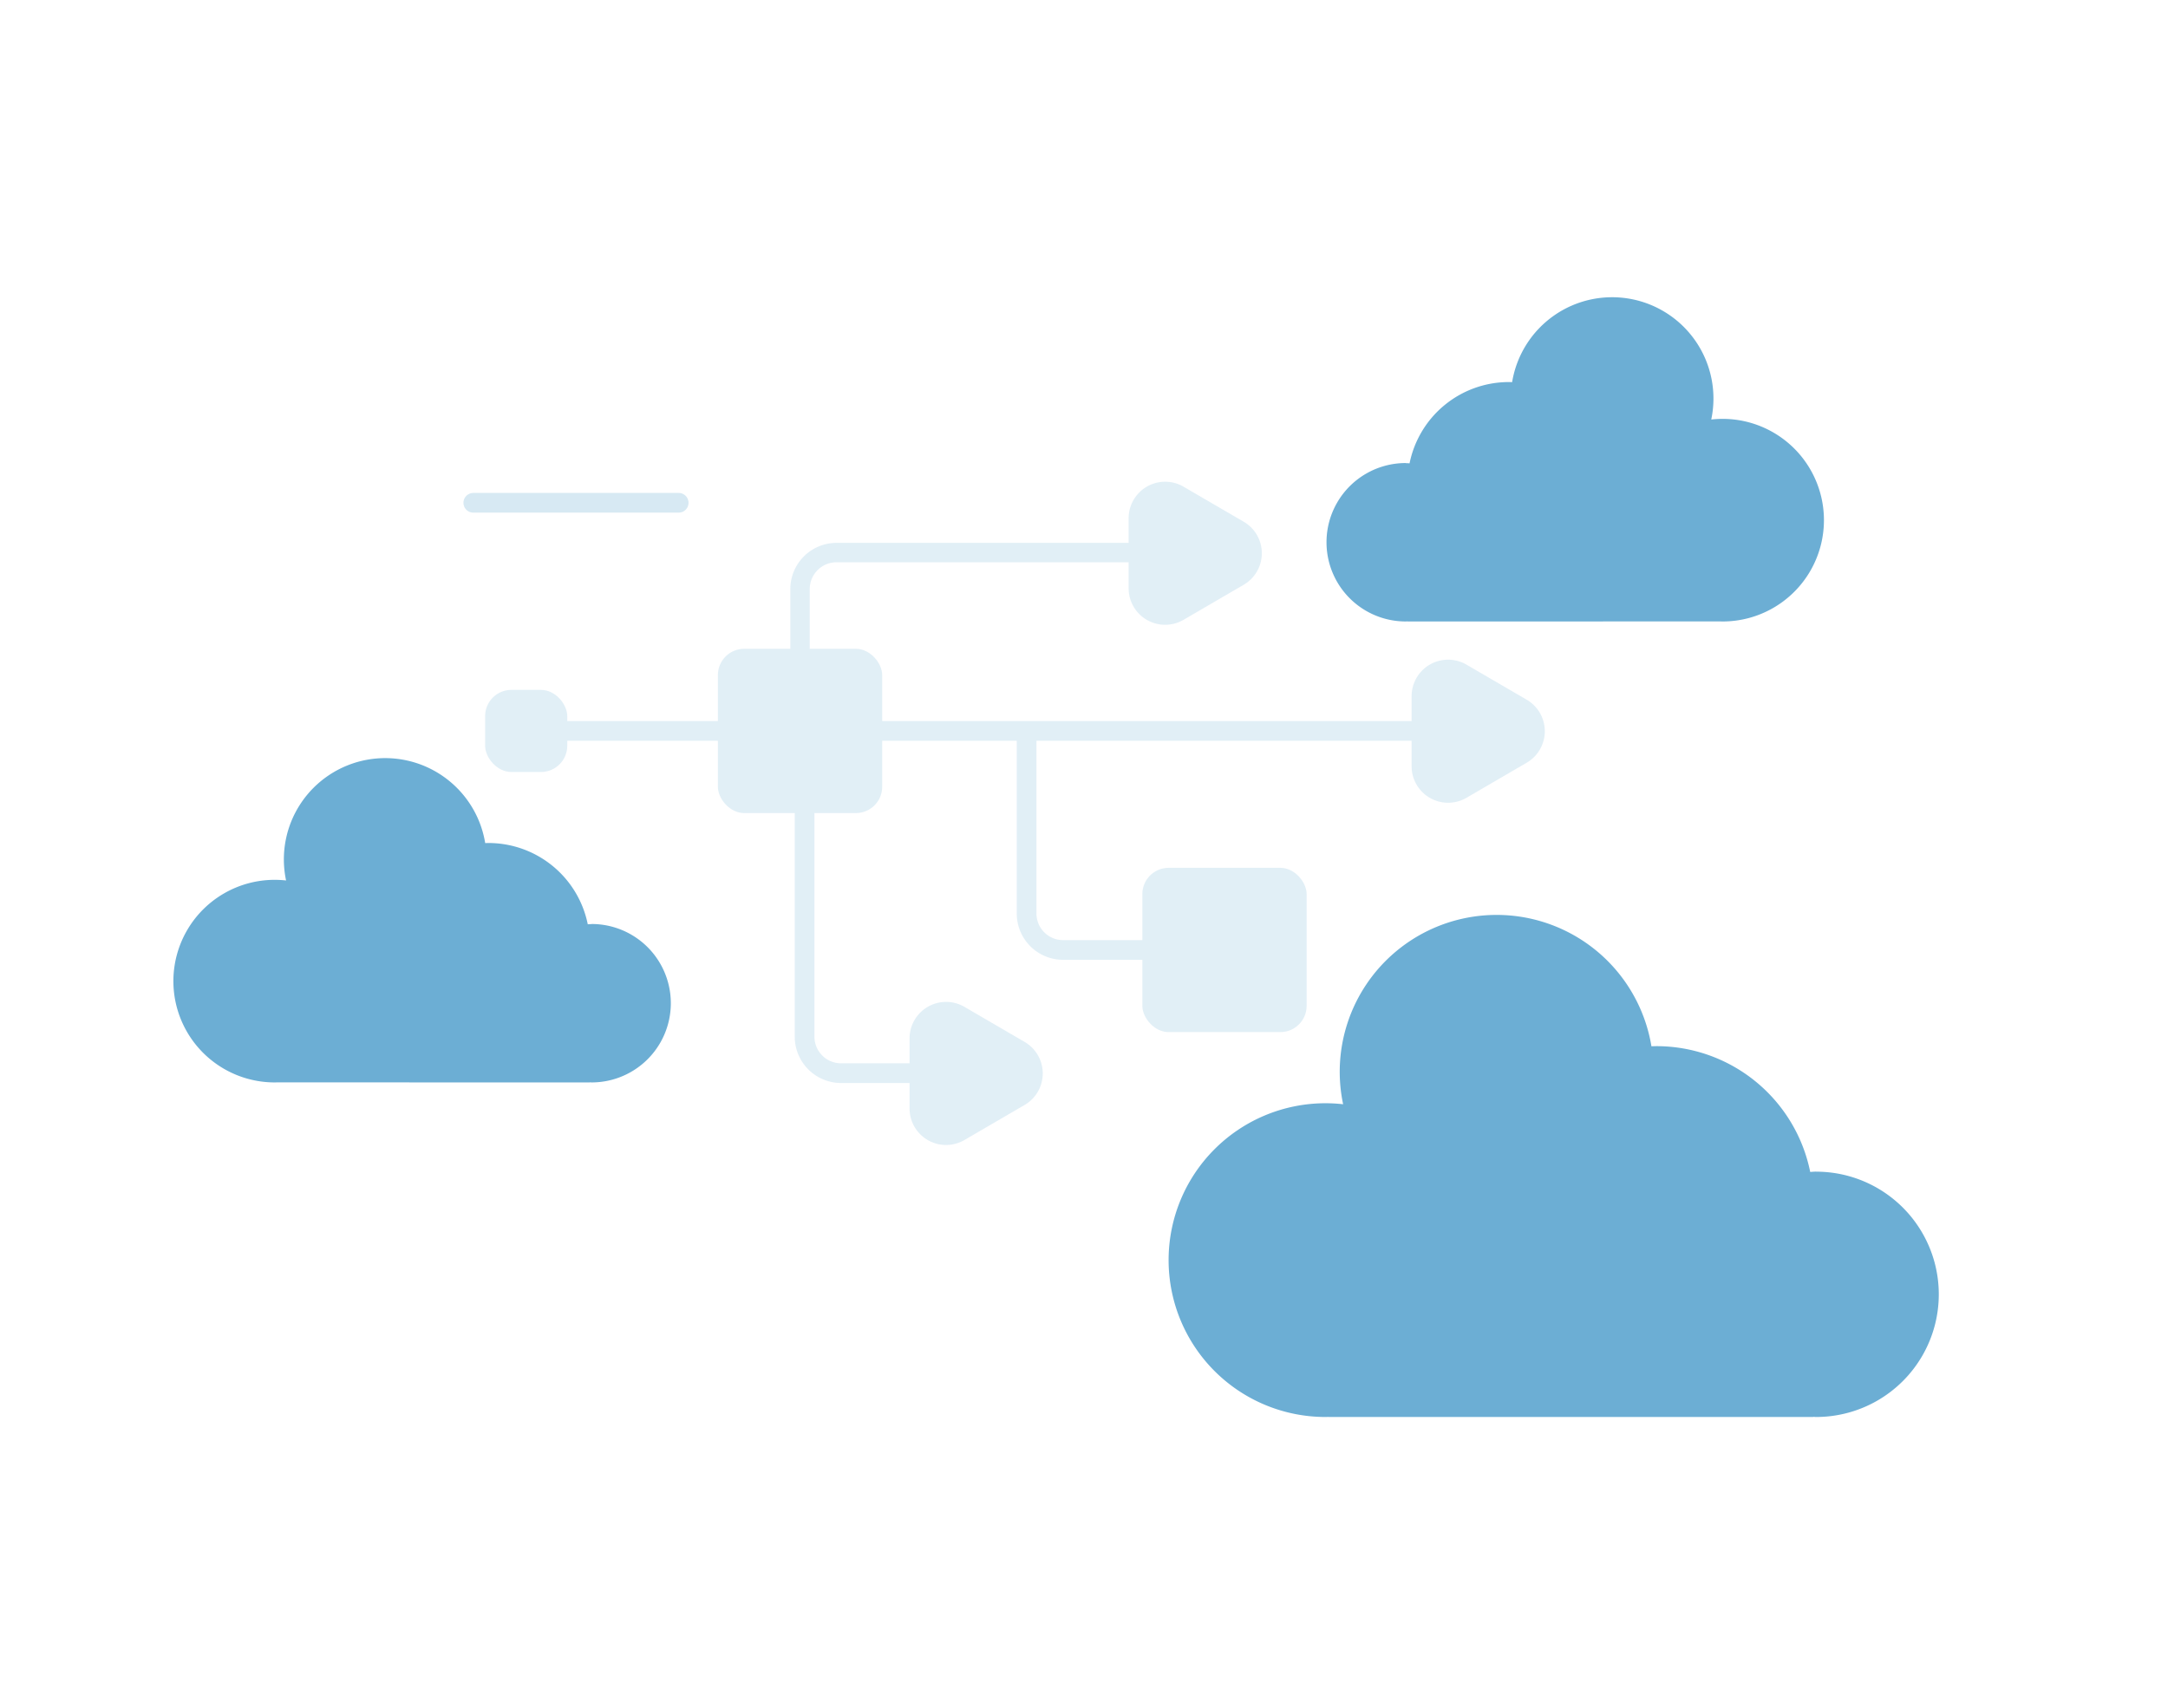
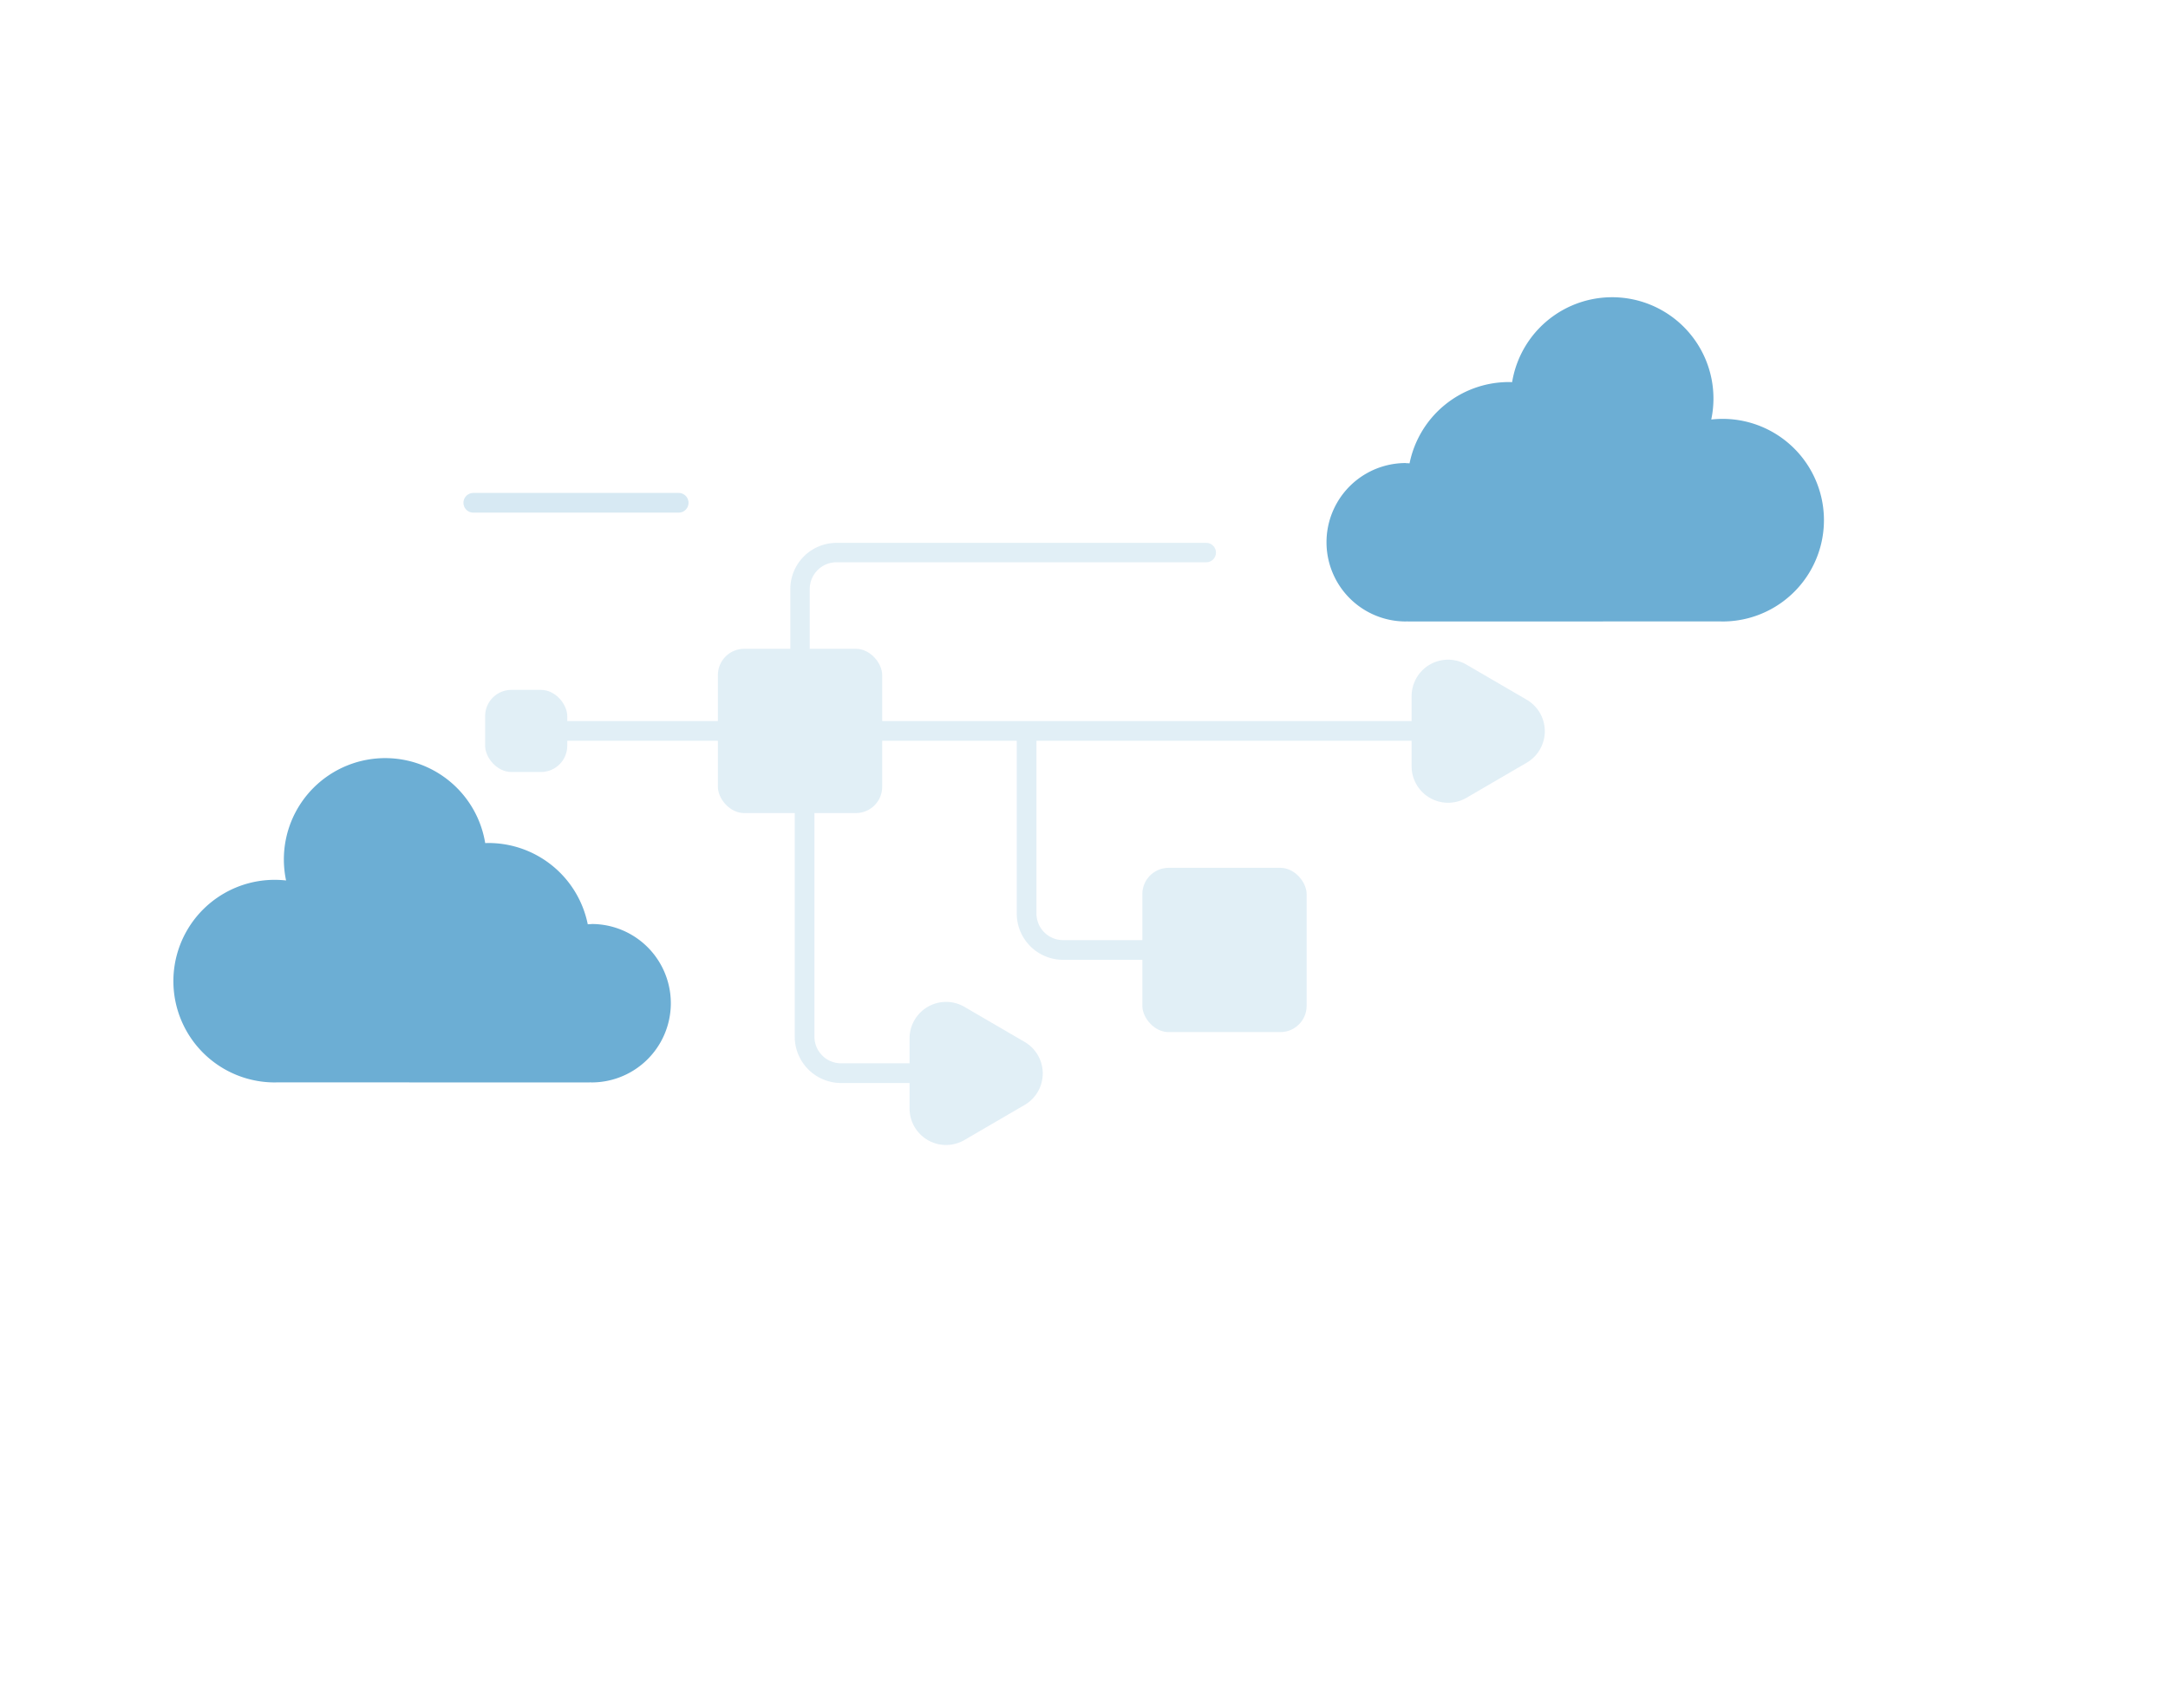
<svg xmlns="http://www.w3.org/2000/svg" width="660" height="520" viewBox="0 0 660 520">
  <defs>
    <filter id="Rechteck_2915" x="94.348" y="106.141" width="438.932" height="295.822" filterUnits="userSpaceOnUse">
      <feOffset dx="3" dy="3" input="SourceAlpha" />
      <feGaussianBlur stdDeviation="6" result="blur" />
      <feFlood flood-opacity="0.2" />
      <feComposite operator="in" in2="blur" />
      <feComposite in="SourceGraphic" />
    </filter>
    <filter id="Pfad_1638" x="346.749" y="269.603" width="252.465" height="170.864" filterUnits="userSpaceOnUse">
      <feOffset dx="1" dy="1" input="SourceAlpha" />
      <feGaussianBlur stdDeviation="3" result="blur-2" />
      <feFlood flood-opacity="0.2" />
      <feComposite operator="in" in2="blur-2" />
      <feComposite in="SourceGraphic" />
    </filter>
    <filter id="Pfad_1639" x="394.822" y="81.531" width="169.433" height="116.705" filterUnits="userSpaceOnUse">
      <feOffset dx="1" dy="1" input="SourceAlpha" />
      <feGaussianBlur stdDeviation="3" result="blur-3" />
      <feFlood flood-opacity="0.2" />
      <feComposite operator="in" in2="blur-3" />
      <feComposite in="SourceGraphic" />
    </filter>
    <filter id="Pfad_1640" x="43.785" y="221.891" width="169.433" height="116.705" filterUnits="userSpaceOnUse">
      <feOffset dx="1" dy="1" input="SourceAlpha" />
      <feGaussianBlur stdDeviation="3" result="blur-4" />
      <feFlood flood-opacity="0.2" />
      <feComposite operator="in" in2="blur-4" />
      <feComposite in="SourceGraphic" />
    </filter>
  </defs>
  <g id="digitalisierung_image" transform="translate(23375 -8135)">
    <rect id="Rechteck_2923" data-name="Rechteck 2923" width="660" height="520" transform="translate(-23375 8135)" fill="none" />
    <g id="Ebene_1-2" transform="translate(-23331.785 8216.281)">
      <g transform="matrix(1, 0, 0, 1, -43.21, -81.28)" filter="url(#Rechteck_2915)">
        <rect id="Rechteck_2915-2" data-name="Rechteck 2915" width="402.932" height="259.822" rx="16" transform="translate(109.35 121.14)" fill="#fff" />
      </g>
      <g id="Gruppe_2473" data-name="Gruppe 2473" transform="translate(104.468 65.382)" opacity="0.3">
        <rect id="Rechteck_2916" data-name="Rechteck 2916" width="50.019" height="50.019" rx="8" transform="translate(70.861 50.896)" fill="#9cc9e2" />
        <rect id="Rechteck_2917" data-name="Rechteck 2917" width="25.01" height="25.01" rx="8" transform="translate(0 63.4)" fill="#9cc9e2" />
        <rect id="Rechteck_2918" data-name="Rechteck 2918" width="50.019" height="50.019" rx="8" transform="translate(200.077 117.588)" fill="#9cc9e2" />
        <line id="Linie_62" data-name="Linie 62" x2="284.832" transform="translate(16.673 75.905)" fill="none" stroke="#9cc9e2" stroke-linecap="round" stroke-width="6" />
        <path id="Pfad_1632" data-name="Pfad 1632" d="M270.249,64.91H157.705A11.112,11.112,0,0,0,146.59,76.025v41.933" transform="translate(-50.72 -43.317)" fill="none" stroke="#9cc9e2" stroke-linecap="round" stroke-width="5.91" />
        <path id="Pfad_1633" data-name="Pfad 1633" d="M196.23,104.65v54.674a11.112,11.112,0,0,0,11.115,11.115h49.13" transform="translate(-31.389 -27.842)" fill="none" stroke="#9cc9e2" stroke-linecap="round" stroke-width="6" />
-         <path id="Pfad_1634" data-name="Pfad 1634" d="M253.617,61.569,235.3,50.9a11.117,11.117,0,0,0-16.715,9.6V81.841a11.115,11.115,0,0,0,16.715,9.6l18.313-10.671a11.106,11.106,0,0,0,0-19.2Z" transform="translate(-22.681 -49.369)" fill="#9cc9e2" />
        <path id="Pfad_1635" data-name="Pfad 1635" d="M205.617,175.569,187.3,164.9a11.117,11.117,0,0,0-16.715,9.6v21.342a11.115,11.115,0,0,0,16.715,9.6l18.313-10.671a11.106,11.106,0,0,0,0-19.2Z" transform="translate(-41.374 -4.975)" fill="#9cc9e2" />
        <path id="Pfad_1636" data-name="Pfad 1636" d="M315.617,100.569,297.3,89.9a11.118,11.118,0,0,0-16.715,9.6v21.342a11.115,11.115,0,0,0,16.715,9.6l18.313-10.671a11.106,11.106,0,0,0,0-19.2Z" transform="translate(1.463 -34.182)" fill="#9cc9e2" />
        <path id="Pfad_1637" data-name="Pfad 1637" d="M147.59,115v77.808a11.112,11.112,0,0,0,11.115,11.115h22.231" transform="translate(-50.33 -23.811)" fill="none" stroke="#9cc9e2" stroke-linecap="round" stroke-width="6" />
      </g>
      <line id="Linie_63" data-name="Linie 63" x2="62.524" transform="translate(100.869 71.816)" fill="none" stroke="#9cc9e2" stroke-linecap="round" stroke-width="6" opacity="0.4" />
      <g transform="matrix(1, 0, 0, 1, -43.21, -81.28)" filter="url(#Pfad_1638)">
-         <path id="Pfad_1638-2" data-name="Pfad 1638" d="M423.751,221.765c-.611,0-1.209.056-1.806.1a47.779,47.779,0,0,0-46.824-38.306c-.5,0-1,.028-1.514.042a47.762,47.762,0,1,0-93.855,17.646,48.969,48.969,0,0,0-5.363-.306,47.768,47.768,0,0,0,0,95.537c.292,0,.584-.014.861-.028v.028H422.876v-.042c.292,0,.57.042.861.042a37.348,37.348,0,0,0,0-74.7Z" transform="translate(128.13 133.99)" fill="#6caed4" />
-       </g>
+         </g>
      <g transform="matrix(1, 0, 0, 1, -43.21, -81.28)" filter="url(#Pfad_1639)">
        <path id="Pfad_1639-2" data-name="Pfad 1639" d="M285.34,58.742c.389,0,.778.042,1.167.056a30.859,30.859,0,0,1,30.248-24.746c.333,0,.653.014.973.028a30.848,30.848,0,1,1,60.621,11.379,31.684,31.684,0,0,1,3.46-.195,30.845,30.845,0,1,1,0,61.69c-.195,0-.375,0-.556-.014h0l-95.356.014v-.028c-.195,0-.375.028-.556.028a24.12,24.12,0,1,1,0-48.241Z" transform="translate(141.6 81.28)" fill="#6caed4" />
      </g>
      <g transform="matrix(1, 0, 0, 1, -43.21, -81.28)" filter="url(#Pfad_1640)">
        <path id="Pfad_1640-2" data-name="Pfad 1640" d="M135.883,159.762c-.389,0-.778.042-1.167.056a30.859,30.859,0,0,0-30.248-24.746c-.333,0-.653.014-.973.028a30.848,30.848,0,1,0-60.62,11.379,31.685,31.685,0,0,0-3.46-.195,30.845,30.845,0,1,0,0,61.69c.195,0,.375,0,.556-.014h0l95.356.014v-.028c.195,0,.375.028.556.028a24.12,24.12,0,0,0,0-48.241Z" transform="translate(43.21 120.62)" fill="#6caed4" />
      </g>
    </g>
  </g>
</svg>